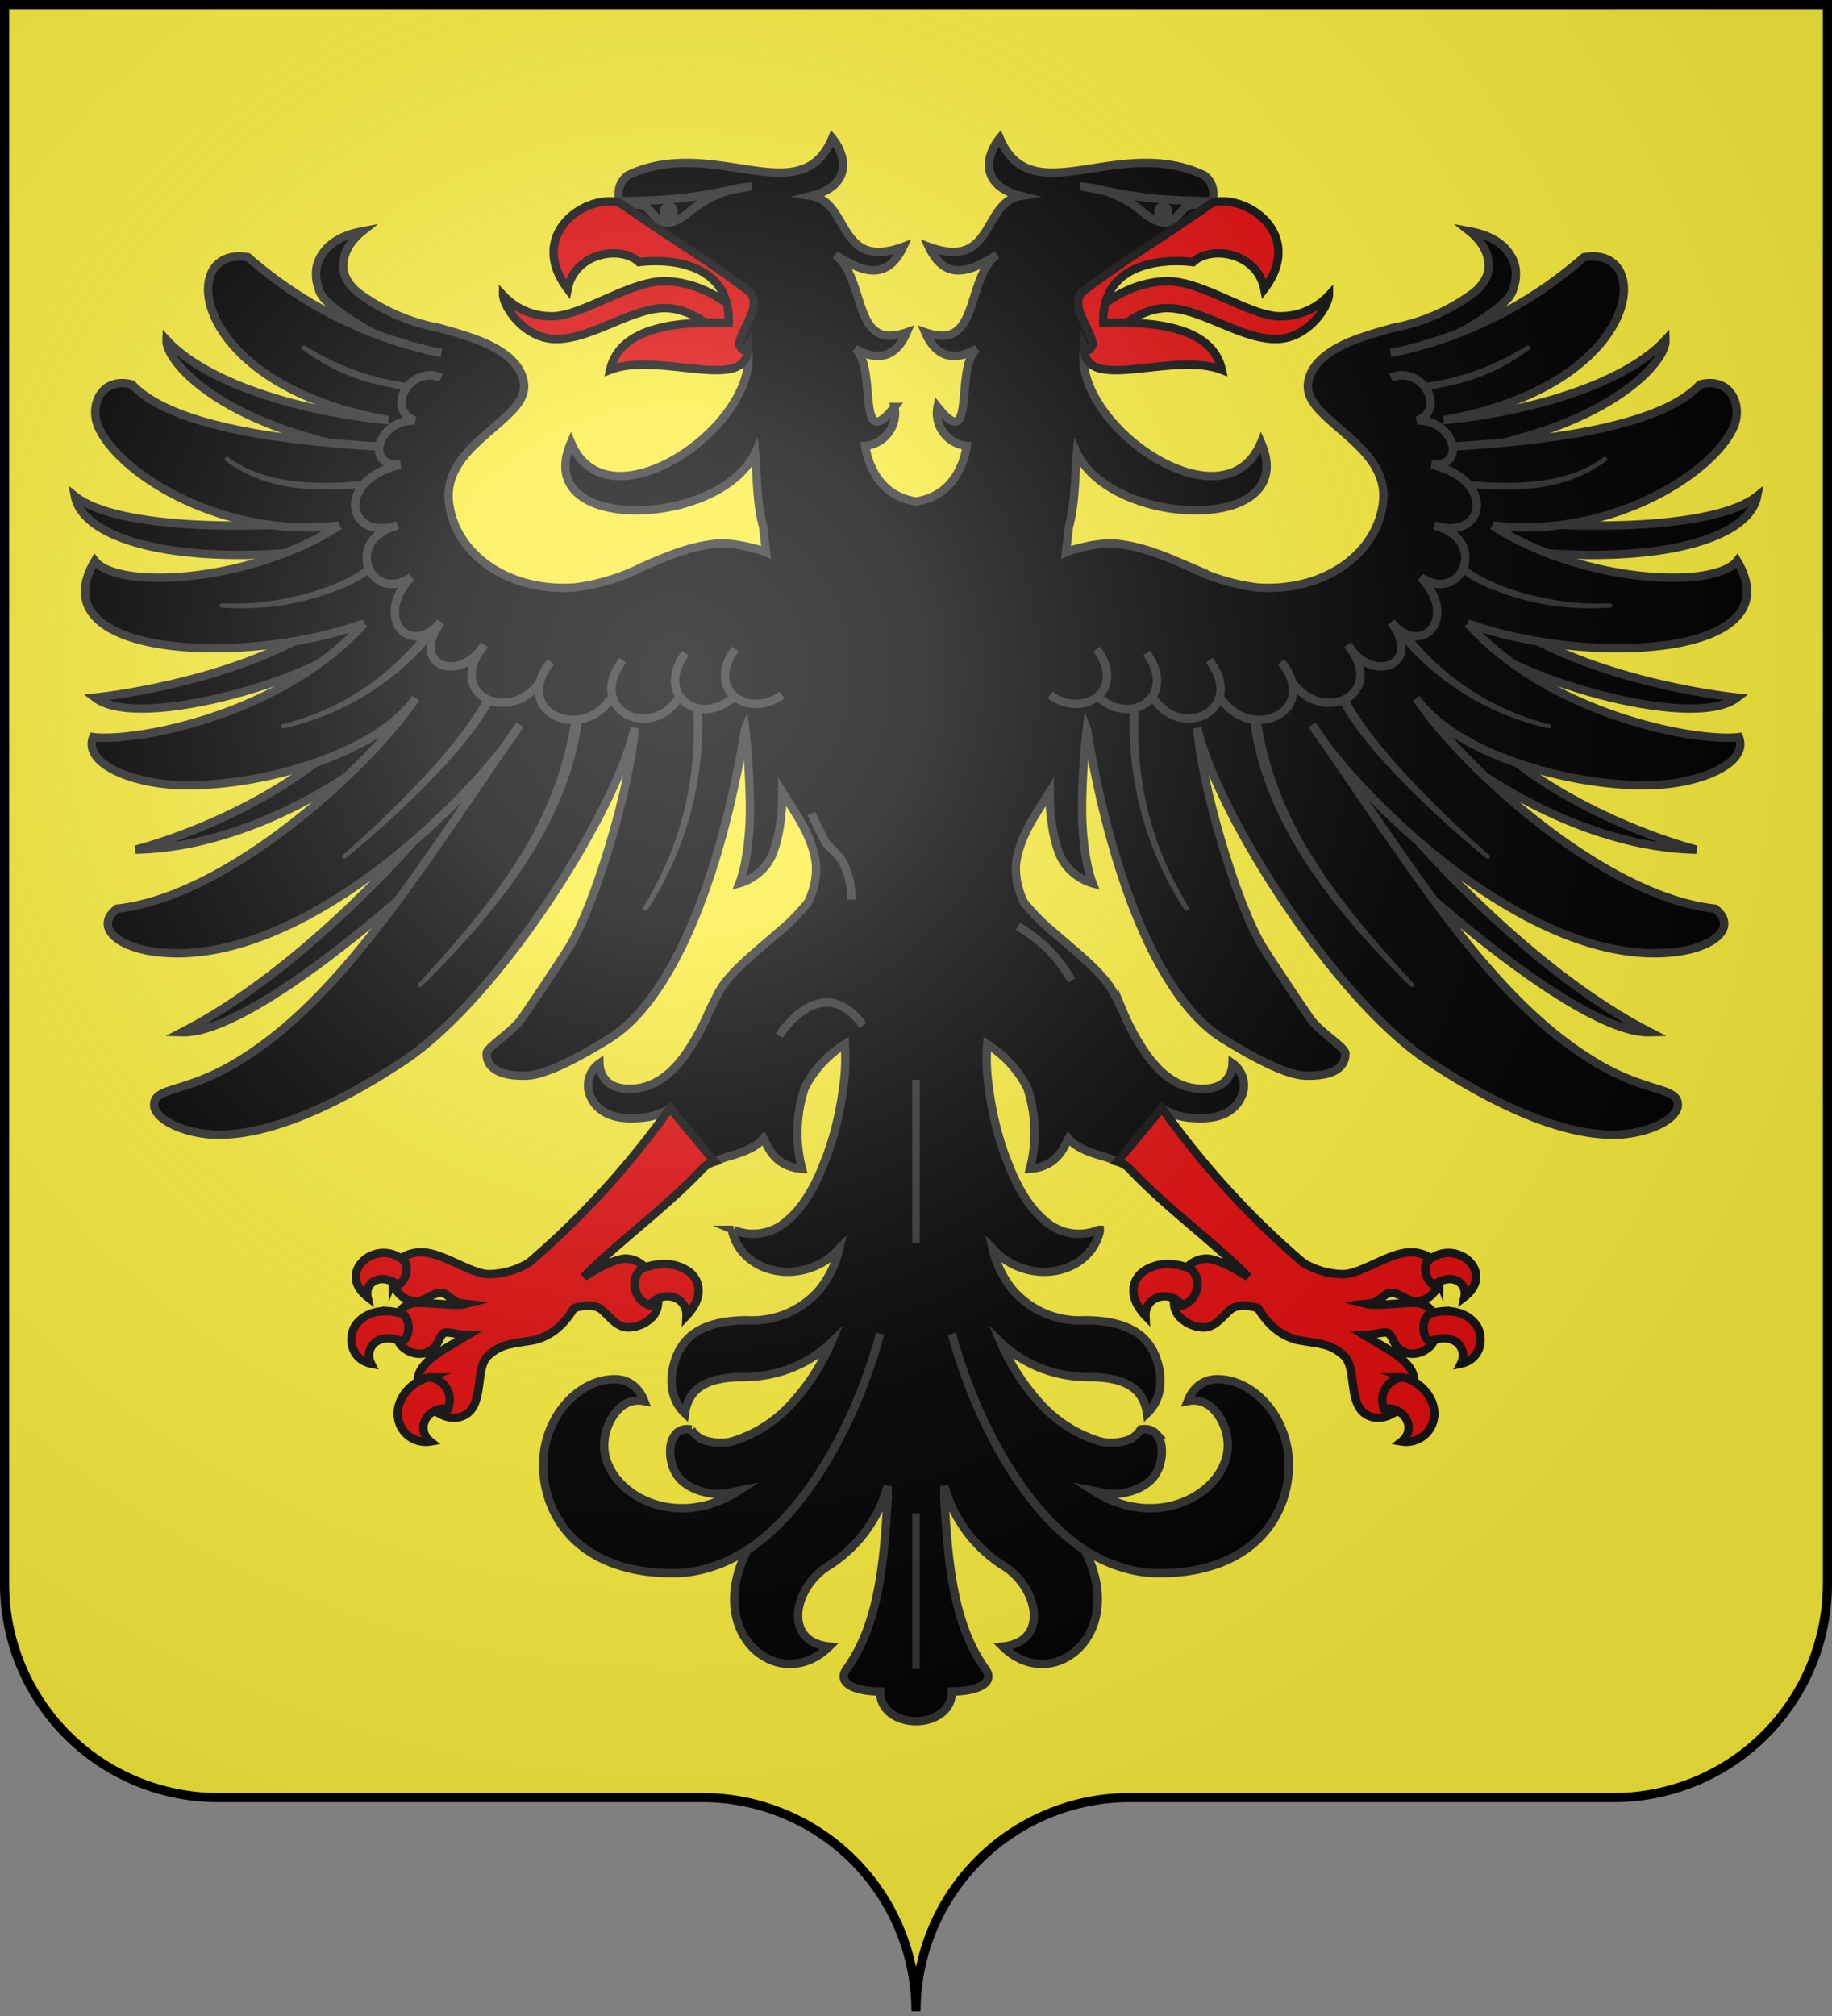
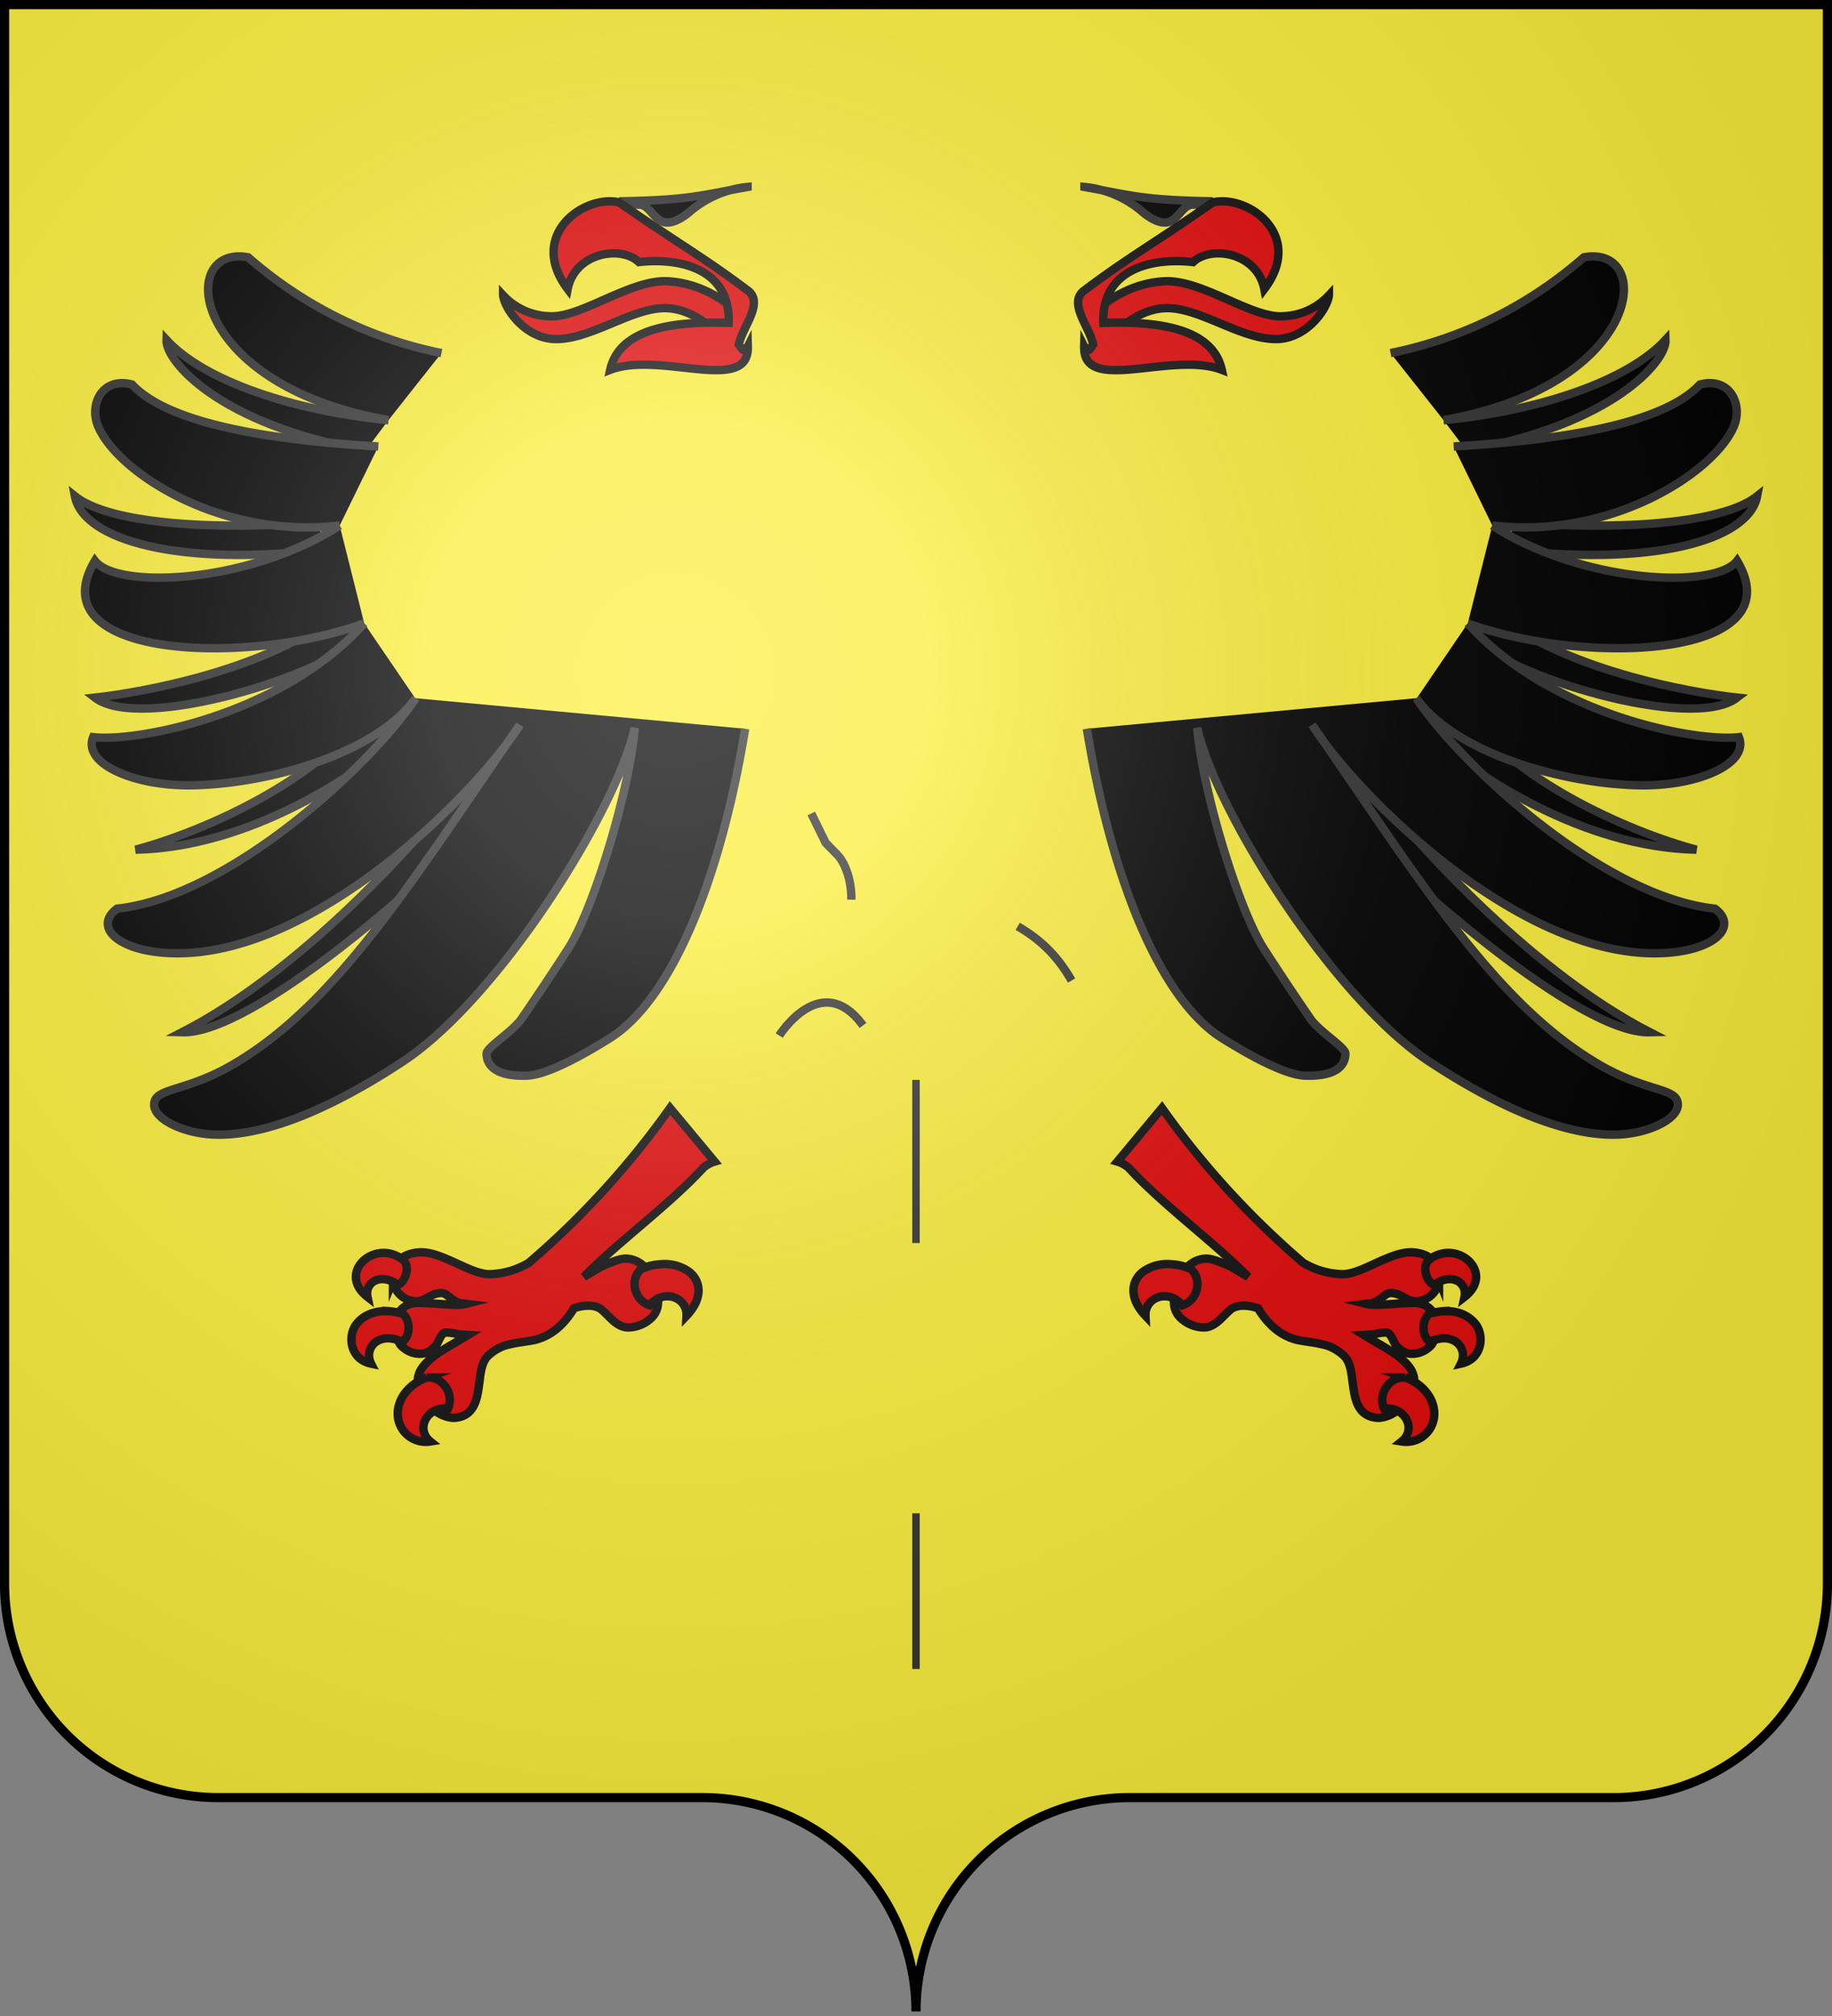
<svg xmlns="http://www.w3.org/2000/svg" xmlns:xlink="http://www.w3.org/1999/xlink" width="600" height="660" fill="#fcef3c">
  <rect width="100%" height="100%" fill="#808080" stroke="none" />
  <radialGradient id="c" cx="221" cy="226" r="300" gradientTransform="matrix(1.35 0 0 1.35 -77 -85)" gradientUnits="userSpaceOnUse">
    <stop offset="0" stop-color="#fff" stop-opacity=".3" />
    <stop offset=".2" stop-color="#fff" stop-opacity=".25" />
    <stop offset=".6" stop-color="#666" stop-opacity=".13" />
    <stop offset="1" stop-opacity=".13" />
  </radialGradient>
  <path id="b" d="M1.5 1.5h597v517a70 70 0 0 1-70 70H370a70 70 0 0 0-70 70 70 70 0 0 0-70-70H71.5a70 70 0 0 1-70-70Z" />
  <g stroke-width="3">
    <g fill="#000" stroke="#333" stroke-miterlimit="6" stroke-width="2.8" transform="matrix(.98 0 0 .98 6 -22)">
-       <path d="M288 587.5c-8 0-14.7-2.6-11.2-7.5 10.78-15 12.51-35.54 13.75-57.57a62.32 62.32 0 0 1 .01-3.55 46.3 46.3 0 0 1-20.06 26.82c-11.5 7.3-15 25.3.5 26.8-16.4 16.2-42-3.8-27.4-32.2-7.6 4.7-15.8 7.7-25 7.7-15.1 0-26-4.6-33-11.4-7-6.9-10.2-15.9-10.2-24.9 0-7.2 2.6-14.4 7-19.7 4.3-5.2 10.4-8.8 17-8.8 4.8 0 8.2 3.1 9.8 7.3-4.2-.8-7.4 1-9.7 4a18 18 0 0 0-3.7 10.8c0 15.4 23 29.2 44.8 15.2-2.6.5-5.2 1.3-8.2 1-3.8-.5-7.5-1.7-10.2-4-3.2-2.6-4.6-7.1-4.3-11a8.2 8.2 0 0 1 1.8-5c1.2-1.3 2.9-1.9 5.2-1.5a8.6 8.6 0 0 0 6.1 4 15 15 0 0 0 8.7-.4 44 44 0 0 0 19.3-12.9 71.8 71.8 0 0 0 12.6-19.7c-7.6 7.3-18 11.5-29.6 11.5-6.5 0-11.2 1.2-14.2 3.3-3 2.1-4.5 5.2-5 8.8-3.8-3.6-4.8-8.3-4.4-12.6.4-4.3 2-8.3 4-10.8 4.6-6 12.9-7.7 21.4-7.7a29.5 29.5 0 0 0 24-10.3 34 34 0 0 0 6.6-13.7c-.2.2-.4.3-.4.5a23 23 0 0 1-17 7.3c-8.1 0-16.2-4.6-18.4-13.4v-.4h.1v-.1h.1v-.1h.2a17 17 0 0 0 18.2-3.3c5.1-4.3 9.2-11.4 12.2-19.4 3.2-7.9 5.2-16.7 6.2-24.4.78-4.93.98-9.93.6-14.9a37 37 0 0 0-13.4 14.6 47.7 47.7 0 0 0-.9 27c-5.5-.4-8.9-3.1-11-6.6l-1.9-3.5c-2.4 2.9-6.7 4.5-10.7 5.7-2.3.5-6.4 2.3-8.3 2.8l-12.1-18.6c-4.5 2.5-7.3 3.3-13.3 3.3-7.6 0-11.7-3.3-13.4-7.3a9 9 0 0 1 3-11 9 9 0 0 0 2.7 6.2c1.6 1.4 4.1 2.3 7.3 2.3 9.5 0 16-6.8 20.8-14.6a77.7 77.7 0 0 0 6-11.6c1.8-3.6 3.2-6.6 4.5-8.4 4.2-5.9 11.8-11.8 18.4-17.6a68.4 68.4 0 0 0 10-10.1c1.6-3.2 2.6-6.9 2.7-10.3.2-3.3-.7-6.6-1.8-9.6-2.2-6-5.8-11-9.5-17v3.7c-.4 6.3-1.3 12.3-3.3 17.2-2 4.8-6.6 8.4-11 9.6 2-5 3.7-15.5 3.5-26.5-.1-8.4-.7-17.4-1.6-25.1-8.5 20.5-17.1-3-40.1-.9-66.6 6-169.1-24-76.9-120 1.6-1.7 3.1-3.4 4.9-5-8-3.6-27.8-14-30.1-20.2-1.7-4.3-1.7-8.8.8-12.3 2.2-3.6 6.5-6.5 13.5-7.8-5 4-6.3 8.2-6.4 11.3-.1 3.4 1.7 6.4 4.7 9a65.2 65.2 0 0 0 27.3 12c7.2 2 14.1 4 19.2 7 5.2 3 8.7 6.9 9.2 11.7.3 3.1-1.2 5.9-3.7 8.6-2.5 2.7-5.9 5.5-9.3 8.5-6.6 5.8-13.2 12.6-12.1 22.4 1.9 16.8 19.1 30.1 42.1 28.5a70 70 0 0 0 23-7.1c7.7-3.3 15.5-6.8 25-7.6 4-.1 8.5.7 12 1.7 1.5.3 2.7.8 3.9 1.3l-1-8.6c-2.2-7.9-2-17.4-2.7-24.6-12 25.1-74.9 27.1-61.5-3.5 12.3 29.7 64-6.3 59-32.1l-3.7 2.1c0-8.4 3.5-16.3-5.5-25.8-10.1-5.7-22.1-10.3-32.1-16.1-.1-6.1-4.7-12.5 1.3-17.4 28.6-13.6 57.7 13 68.3-12.4 4.7 5.7 6.9 15.8-7 19.3 13 2 8.7 25.1 30.7 17-4.7 9.9-11.7 10.1-22.7 2.6 10.7 8.5 5.5 32.5 23.9 26-4 9.3-10.7 9.3-17.3 5.4 7.6 5.9.2 36 13.2 19.5a11 11 0 0 1-9.8 13c1.6 9.1 6.5 16.9 17 18.6 10.5-1.7 15.4-9.5 17-18.6a11 11 0 0 1-9.8-13c13 16.5 5.6-13.6 13.2-19.5-6.6 3.9-13.3 3.9-17.3-5.4 18.4 6.5 13.2-17.5 23.9-26-11 7.5-18 7.3-22.7-2.6 22 8.1 17.7-15 30.7-17-13.9-3.5-11.7-13.6-7-19.3 10.6 25.4 39.7-1.2 68.3 12.4 6 4.9 1.4 11.3 1.3 17.4-10 5.8-22 10.4-32.1 16.1-9 9.5-5.5 17.4-5.5 25.8l-3.7-2.1c-5 25.8 46.7 61.8 59 32.1 13.4 30.6-49.5 28.6-61.5 3.5-.7 7.2-.5 16.7-2.7 24.6l-1 8.6c1.2-.5 2.4-1 3.9-1.3 3.5-1 8-1.8 12-1.7 9.5.8 17.3 4.3 25 7.6a70 70 0 0 0 23 7.1c23 1.6 40.2-11.7 42.1-28.5 1.1-9.8-5.5-16.6-12.1-22.4-3.4-3-6.8-5.8-9.3-8.5-2.5-2.7-4-5.5-3.7-8.6.5-4.8 4-8.7 9.2-11.7 5.1-3 12-5 19.2-7a65.2 65.2 0 0 0 27.3-12c3-2.6 4.8-5.6 4.7-9-.1-3.1-1.4-7.3-6.4-11.3 7 1.3 11.3 4.2 13.5 7.8 2.5 3.5 2.5 8 .8 12.3-2.3 6.2-22.1 16.6-30.1 20.2 1.8 1.6 3.3 3.3 4.9 5 92.2 96-10.3 126-76.9 120-23-2.1-31.6 21.4-40.1.9-.9 7.7-1.5 16.7-1.6 25.1-.2 11 1.5 21.5 3.5 26.5-4.4-1.2-9-4.8-11-9.6-2-4.9-2.9-10.9-3.3-17.2V287c-3.7 6-7.3 11-9.5 17-1.1 3-2 6.3-1.8 9.6.1 3.4 1.1 7.1 2.7 10.3a68.4 68.4 0 0 0 10 10.1c6.6 5.8 14.2 11.7 18.4 17.6 1.3 1.8 2.7 4.8 4.5 8.4a77.7 77.7 0 0 0 6 11.6c4.8 7.8 11.3 14.6 20.8 14.6 3.2 0 5.7-.9 7.3-2.3a9 9 0 0 0 2.7-6.2 9 9 0 0 1 3 11c-1.7 4-5.8 7.3-13.4 7.3-6 0-8.8-.8-13.3-3.3L370 411.3c-1.9-.5-6-2.3-8.3-2.8-4-1.2-8.3-2.8-10.7-5.7l-1.9 3.5c-2.1 3.5-5.5 6.2-11 6.6 2.3-8.9 2-18.27-.9-27a37 37 0 0 0-13.4-14.6c-.38 4.97-.18 9.97.6 14.9 1 7.7 3 16.5 6.2 24.4 3 8 7.1 15.1 12.2 19.4a17 17 0 0 0 18.2 3.3h.2v.1h.1v.1h.1v.4c-2.2 8.8-10.3 13.4-18.4 13.4a23 23 0 0 1-17-7.3c0-.2-.2-.3-.4-.5a34 34 0 0 0 6.6 13.7 29.5 29.5 0 0 0 24 10.3c8.5 0 16.8 1.7 21.4 7.7 2 2.5 3.6 6.5 4 10.8.4 4.3-.6 9-4.4 12.6-.5-3.6-2-6.7-5-8.8-3-2.1-7.7-3.3-14.2-3.3-11.6 0-22-4.2-29.6-11.5a71.8 71.8 0 0 0 12.6 19.7 44 44 0 0 0 19.3 12.9 15 15 0 0 0 8.7.4 8.6 8.6 0 0 0 6.1-4c2.3-.4 4 .2 5.2 1.5a8.2 8.2 0 0 1 1.8 5c.3 3.9-1.1 8.4-4.3 11-2.7 2.3-6.4 3.5-10.2 4-3 .3-5.6-.5-8.2-1 21.8 14 44.8.2 44.8-15.2a18 18 0 0 0-3.7-10.8c-2.3-3-5.5-4.8-9.7-4 1.6-4.2 5-7.3 9.8-7.3 6.6 0 12.7 3.6 17 8.8 4.4 5.3 7 12.5 7 19.7 0 9-3.2 18-10.2 24.9-7 6.8-17.9 11.4-33 11.4-9.2 0-17.4-3-25-7.7 14.6 28.4-11 48.4-27.4 32.2 15.5-1.5 12-19.5.5-26.8a46.3 46.3 0 0 1-20.06-26.82c.03 1.14.04 2.32 0 3.55 1.25 22.03 2.98 42.57 13.76 57.57 3.5 4.9-3.2 7.5-11.2 7.5 0 4.39-2.7 7.35-6.27 8.84-1.77.74-3.75 1.1-5.73 1.1-1.98 0-3.96-.37-5.73-1.1-3.58-1.49-6.27-4.45-6.27-8.84Z" />
      <g id="a">
        <path d="M123.7 162.8c-31.1-3-61.3-12.8-74.2-26.8-.3 6.9 17 28 66.5 37m-16.6 23.7c-19.4 2.3-66.2 2.9-80.5-8.5C21.7 203 54 212 103.7 205.9m43.6 79.5c-16.6 21.6-54.6 62.4-92.6 81.9 23.3.7 81.5-49.5 110.9-81.1m-48.7-27.5c-15.1 23.8-54.7 41.5-77.7 47.6 38-.8 74.3-24.7 91.4-40.3M109 225.4c-23.6 20.8-68.6 28.5-83.4 30.1 15.2 11.7 77.1-7.2 90.4-21.2" />
        <path d="M132.8 255.7C118 277.9 70.6 322 33 326c-8.4 6.3 1 14.9 20.2 14.9 47.2 0 100.8-54.4 114.4-76.3C133.4 314 108 355.8 74 376.7c-17.5 11-28.6 8.7-28.6 14.8 0 4.9 10.3 10 21.6 10 18.6 0 41.3-11.1 61.6-24.5 32.2-21.3 71.4-84 77.4-111.4-1.6 20.4-13.6 60-22 73.4-4 6.3-12.1 18.4-15.7 23.6-2.9 4.4-11.8 9.7-11.8 11.8 0 4 3.1 7.6 13 7.4 5.4 0 15-4.3 28-12.4 20.5-12.7 37-52.2 45.4-103.5M141.4 140.4a140 140 0 0 1-64.6-32C53 104 56.6 151 123.7 162.8m-3.4 8.8c-33.8-2-69.5-7-82.3-20.7-10-2.6-14.3 6.6-11.4 13.8 6.4 15.5 41.1 38 80.8 33.3m0 0c-30.4 19.5-74.5 21.4-81.8 11.8-19.2 32.2 49.6 35.5 90 20.9m0 0c-27.6 30.7-76.4 39.7-90.6 38-3.5 8.8 13.4 16.3 32.7 16.1 26.9-.4 62.6-11.3 75-29m68.1-166.1c23.7-.4 27.2-2 42.9-4.8a35 35 0 0 0-19 8c-2.7 2.4-6.9 5-9.9 3.4-2.3-1.2-3.8-4.2-5.8-5.1-1.1-.9-4.5.3-8.2-1.5Z" />
        <g fill="#e20909" stroke="#111">
          <path d="M162 121.1a22 22 0 0 0 15.7 7c10.3.5 26.7-12.2 39.1-11.7 10.2.5 18.2 5.5 23.2 10l-2 12.5c-3-4-10.7-13-21.2-13.5-11.5-.5-25.6 10.8-37.8 10.3-9.5-.4-16.4-9.8-17-14.6Z" />
          <path d="M200.6 90c-11.6-2.5-30.6 11-17 29 2.4-12.2 17.8-14.7 23.8-9 13.2-1.5 30.6 1.9 30 20.3-13.9-.4-36.2.2-39.6 15.7 16.7-6.4 46.5 8.4 46-7.8-1.4 2.8-2.4 0-3-.7 1.2-5.8 8.5-13.9 3-18-14.9-11.2-23-15.5-43.1-29.5h-.1Zm17.2 302.6a285 285 0 0 1-47.2 51.7c-4 2.4-8.5 3.7-13.2 3.8-3.2 0-7.2-1.9-11.1-3.7-4-1.8-8-3.6-11.6-3.6-2.3 0-4.7.6-6.4 1.8l-3.1 7.6a8 8 0 0 0 7.8 7c1.6 0 2.9-.8 4.2-1.5a8 8 0 0 1 4.1-1.3c1 0 1.7.5 2.7 1.3 1 .7 2 1.6 3.4 2 .6.2 1.4.2 2.2.3l-.8.2c-3.3.5-9.8-.5-15.5-.5a7.4 7.4 0 0 0-6 3l-.8 9 1.2 2c1.4 1.6 3.7 3 6.5 3 1.7 0 2.8-.6 3.8-1.3 1-.7 1.7-1.6 2.2-2.5.5-1 .8-1.8 1.3-2.4.4-.6.8-.9 1.3-.9 1.6 0 3 .3 4.3.6l3.2.2-3.3 2c-3.1 1.8-6.1 3.5-8.5 5.4-2.5 2-4.2 4-4.7 6-.3.7-.3 1.5-.2 2.2l5.6 9.6c1.4 1.3 3.7 2.3 6 2.5 2.3 0 4.6-.7 6.2-2.8 2-2.6 2.3-6.4 2.8-9.9.4-3.5 1-6.7 3.3-8.5 2.4-2 4.7-3 7-3.4 2.4-.6 5-.8 8-1.4 5-1.2 9.5-4.5 13.2-10.6 2.5-.9 6.1-1.4 8.6 0 1.2.8 2.5 2.3 4 3.7 1.5 1.4 3.3 2.7 5.5 2.7s4.8-.8 6.7-2.3c2-1.4 3.3-3.5 3.3-6.2v-1.2l-4.4-10.4a9.1 9.1 0 0 0-6.4-2.9c-2 0-5.2 1.3-8.4 2.8L189 449c11-11.3 28.4-23.9 40-36.5.7-.6 2-1.5 3.7-2l-14.9-17.9Z" />
          <path d="M121.7 441c-7.3.3-13 8.5-5 14.7-1-4.8 4.3-8.3 10.2-4 2.3-1 4-5.5 2.1-8-2.2-2-5-2.8-7.3-2.7Zm92.8 3.8c-2.2.1-4.5.7-6.5 1.7-3.7 3.5-2.2 10.3 3 12 4.5-5.6 12.6-2.8 12.3 3.5 5.7-6 4.7-11.6 1-14.6a14 14 0 0 0-9.8-2.6ZM123 460.5h-1.6c-3.6.3-6.6 1.9-8.5 4.4-2.9 3.9-2.1 11.6 5 13.1-2.6-5.2 2.5-11 10.4-7.3 2.5-1.7 3-6.7.3-9.3-1.9-.6-3.8-.9-5.6-1Zm13.6 22.1c-5.7 2-9.6 6.7-9.8 11.7a9.4 9.4 0 0 0 10.9 9.7c-5-4-1.4-11.7 5.9-11 2.1-5-1.7-10.6-7-10.4Z" />
        </g>
        <g fill="#333">
-           <path d="M219 93.2c0 1-.7 1.8-1.6 1.8-.9 0-1.7-.8-1.7-1.8s.8-1.8 1.7-1.8c.9 0 1.6.8 1.6 1.8Z" />
-           <path stroke="none" d="M95 139.2c11 8.1 20.3 11.3 35 13.7l2-2.3A83 83 0 0 1 96 138c-1-.5-2 .6-1 1.2Zm-25.8 37.2c11 8 24.2 11 45.8 9l3-2.6c-21.2 2.5-37.4.2-47.6-7.5-.9-.7-1.9.6-1.2 1Zm47.8 34.8c-6.7 5.2-16.8 9-26 10.8a85 85 0 0 1-22.7 2c-1.3 0-1.4 1.3-.3 1.4 5 .4 14.3.5 23.8-1.4 9.4-2 20-5.6 26-10.3l-.8-2.5Zm21.3 22.8-3.5.6a86 86 0 0 1-46.5 29.8c-1.1.3-.6 1.6.6 1.3a90.7 90.7 0 0 0 49.6-30.4l-.2-1.3Zm17.6 21c-10.9 21.8-47.4 53-47.4 53-1 .9.4 1.7 1.1 1 0 0 38.3-30.8 49.3-53l-3-1Zm69.6 3.3c1.5 25-4.3 47.2-16.7 67.3-.5 1 1 1.4 1.6.6a113.9 113.9 0 0 0 18-68.2l-3 .3Zm-40.6 4.2c-5.2 34.4-24 59-51.2 88.5-.7.7.5 1.7 1.3.8 21.9-21.8 49-52.3 53.4-89.2h-3.5Z" />
-         </g>
-         <path fill="none" d="M243.6 540.3c23.7-15.6 38.8-50.8 44.4-72.3m-48.4-228.7c-10.2 13.7 4.4 23.5 15.6 15.3m-32.2-14c-10.6 14.3 5 24.9 16.2 14.6M202 243c-12.5 16.3 9 27.4 18.8 12.5m-42.8-12c-13.3 16.4 9.7 27.3 20 12.4m-56.7-107.3c-10.3-4.3-18.8 10.4-8.8 14.4-12-.6-17.2 15.4-4.8 14.7-22 5-17.9 25.8-1 20.3-18.7 5-8.7 26.5 4.6 17.3-12.9 13.3-.4 27.2 9.9 15-10.7 14.5 6.3 20.7 14.5 7.6-13.4 16.4 8.2 27.1 18.7 12.3" />
+           </g>
      </g>
      <use xlink:href="#a" x="-600" transform="scale(-1 1)" />
      <path fill="none" d="m265 294.2 4.8 9.8 3.9 4c2.3 2.3 4.8 8 4.7 15m-24.1 45.4s14-22.4 28-3.4m51.7-33.1c7 4.1 12.8 9.1 18 18.1" />
      <path fill="#333" stroke="none" d="M298.75 383.2h2.5v54.5h-2.5zm0 144.8h2.5v52h-2.5z" />
    </g>
    <use xlink:href="#b" fill="url(#c)" stroke="#000" />
  </g>
</svg>